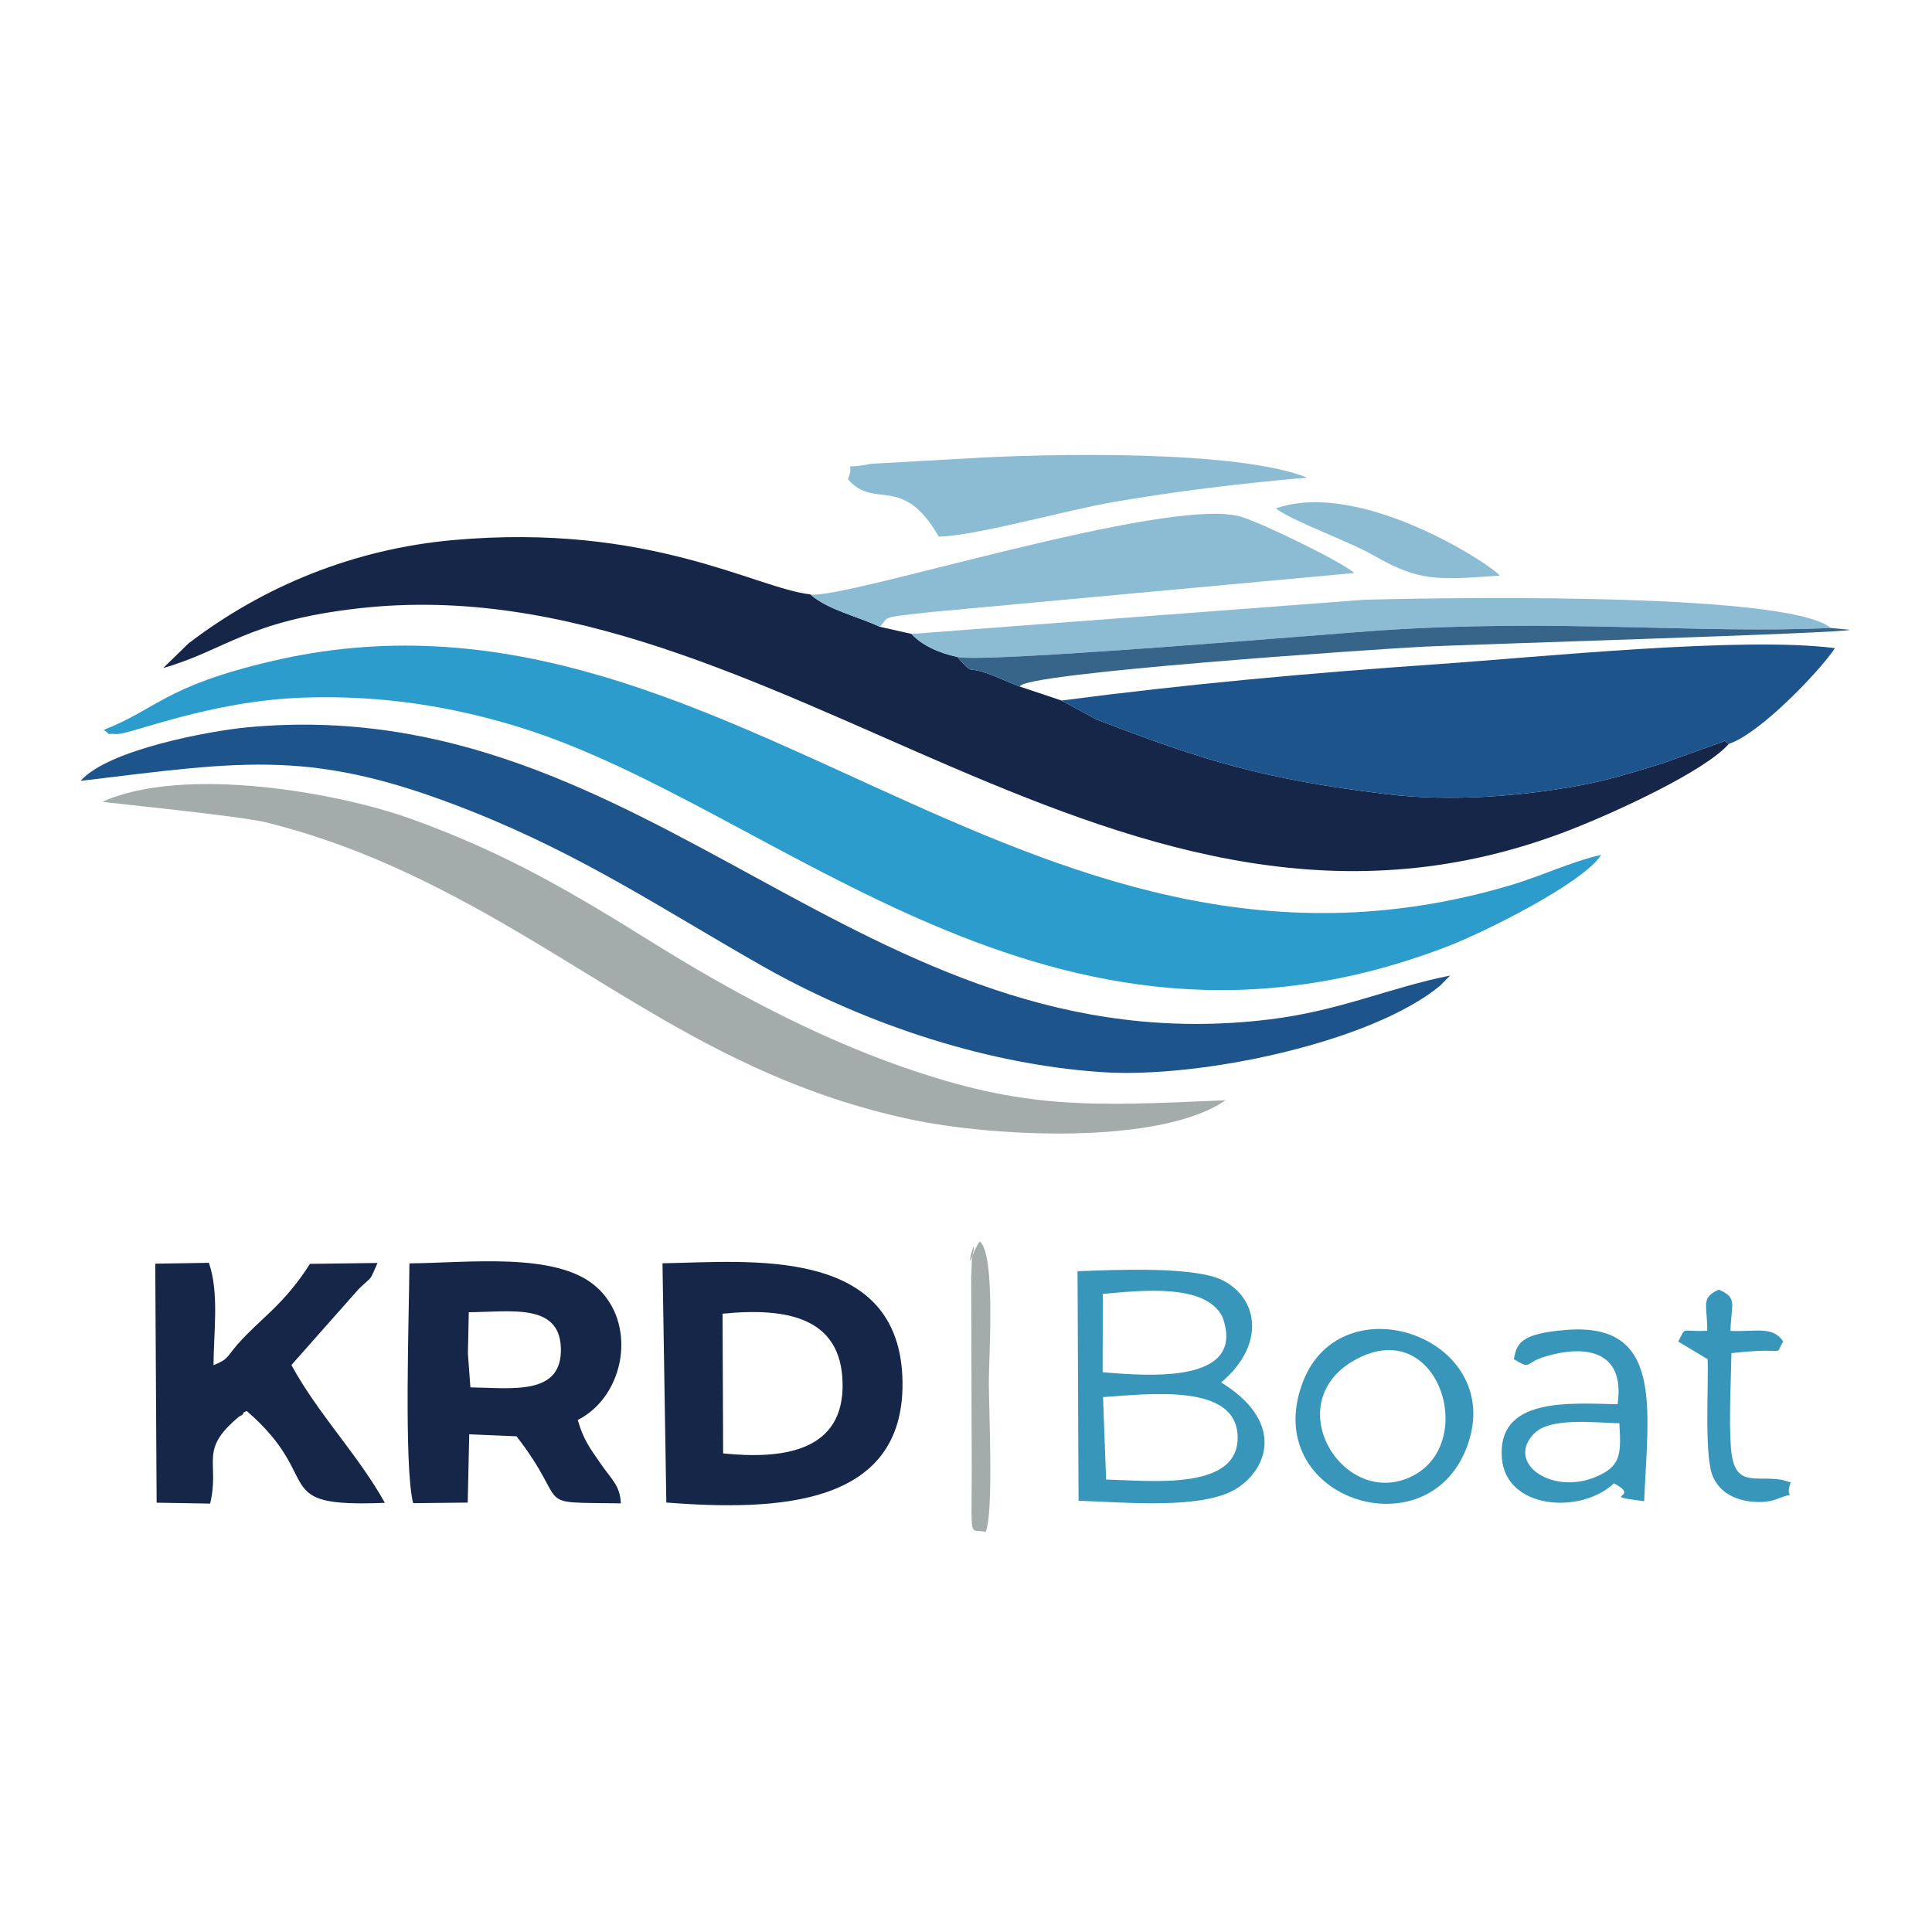
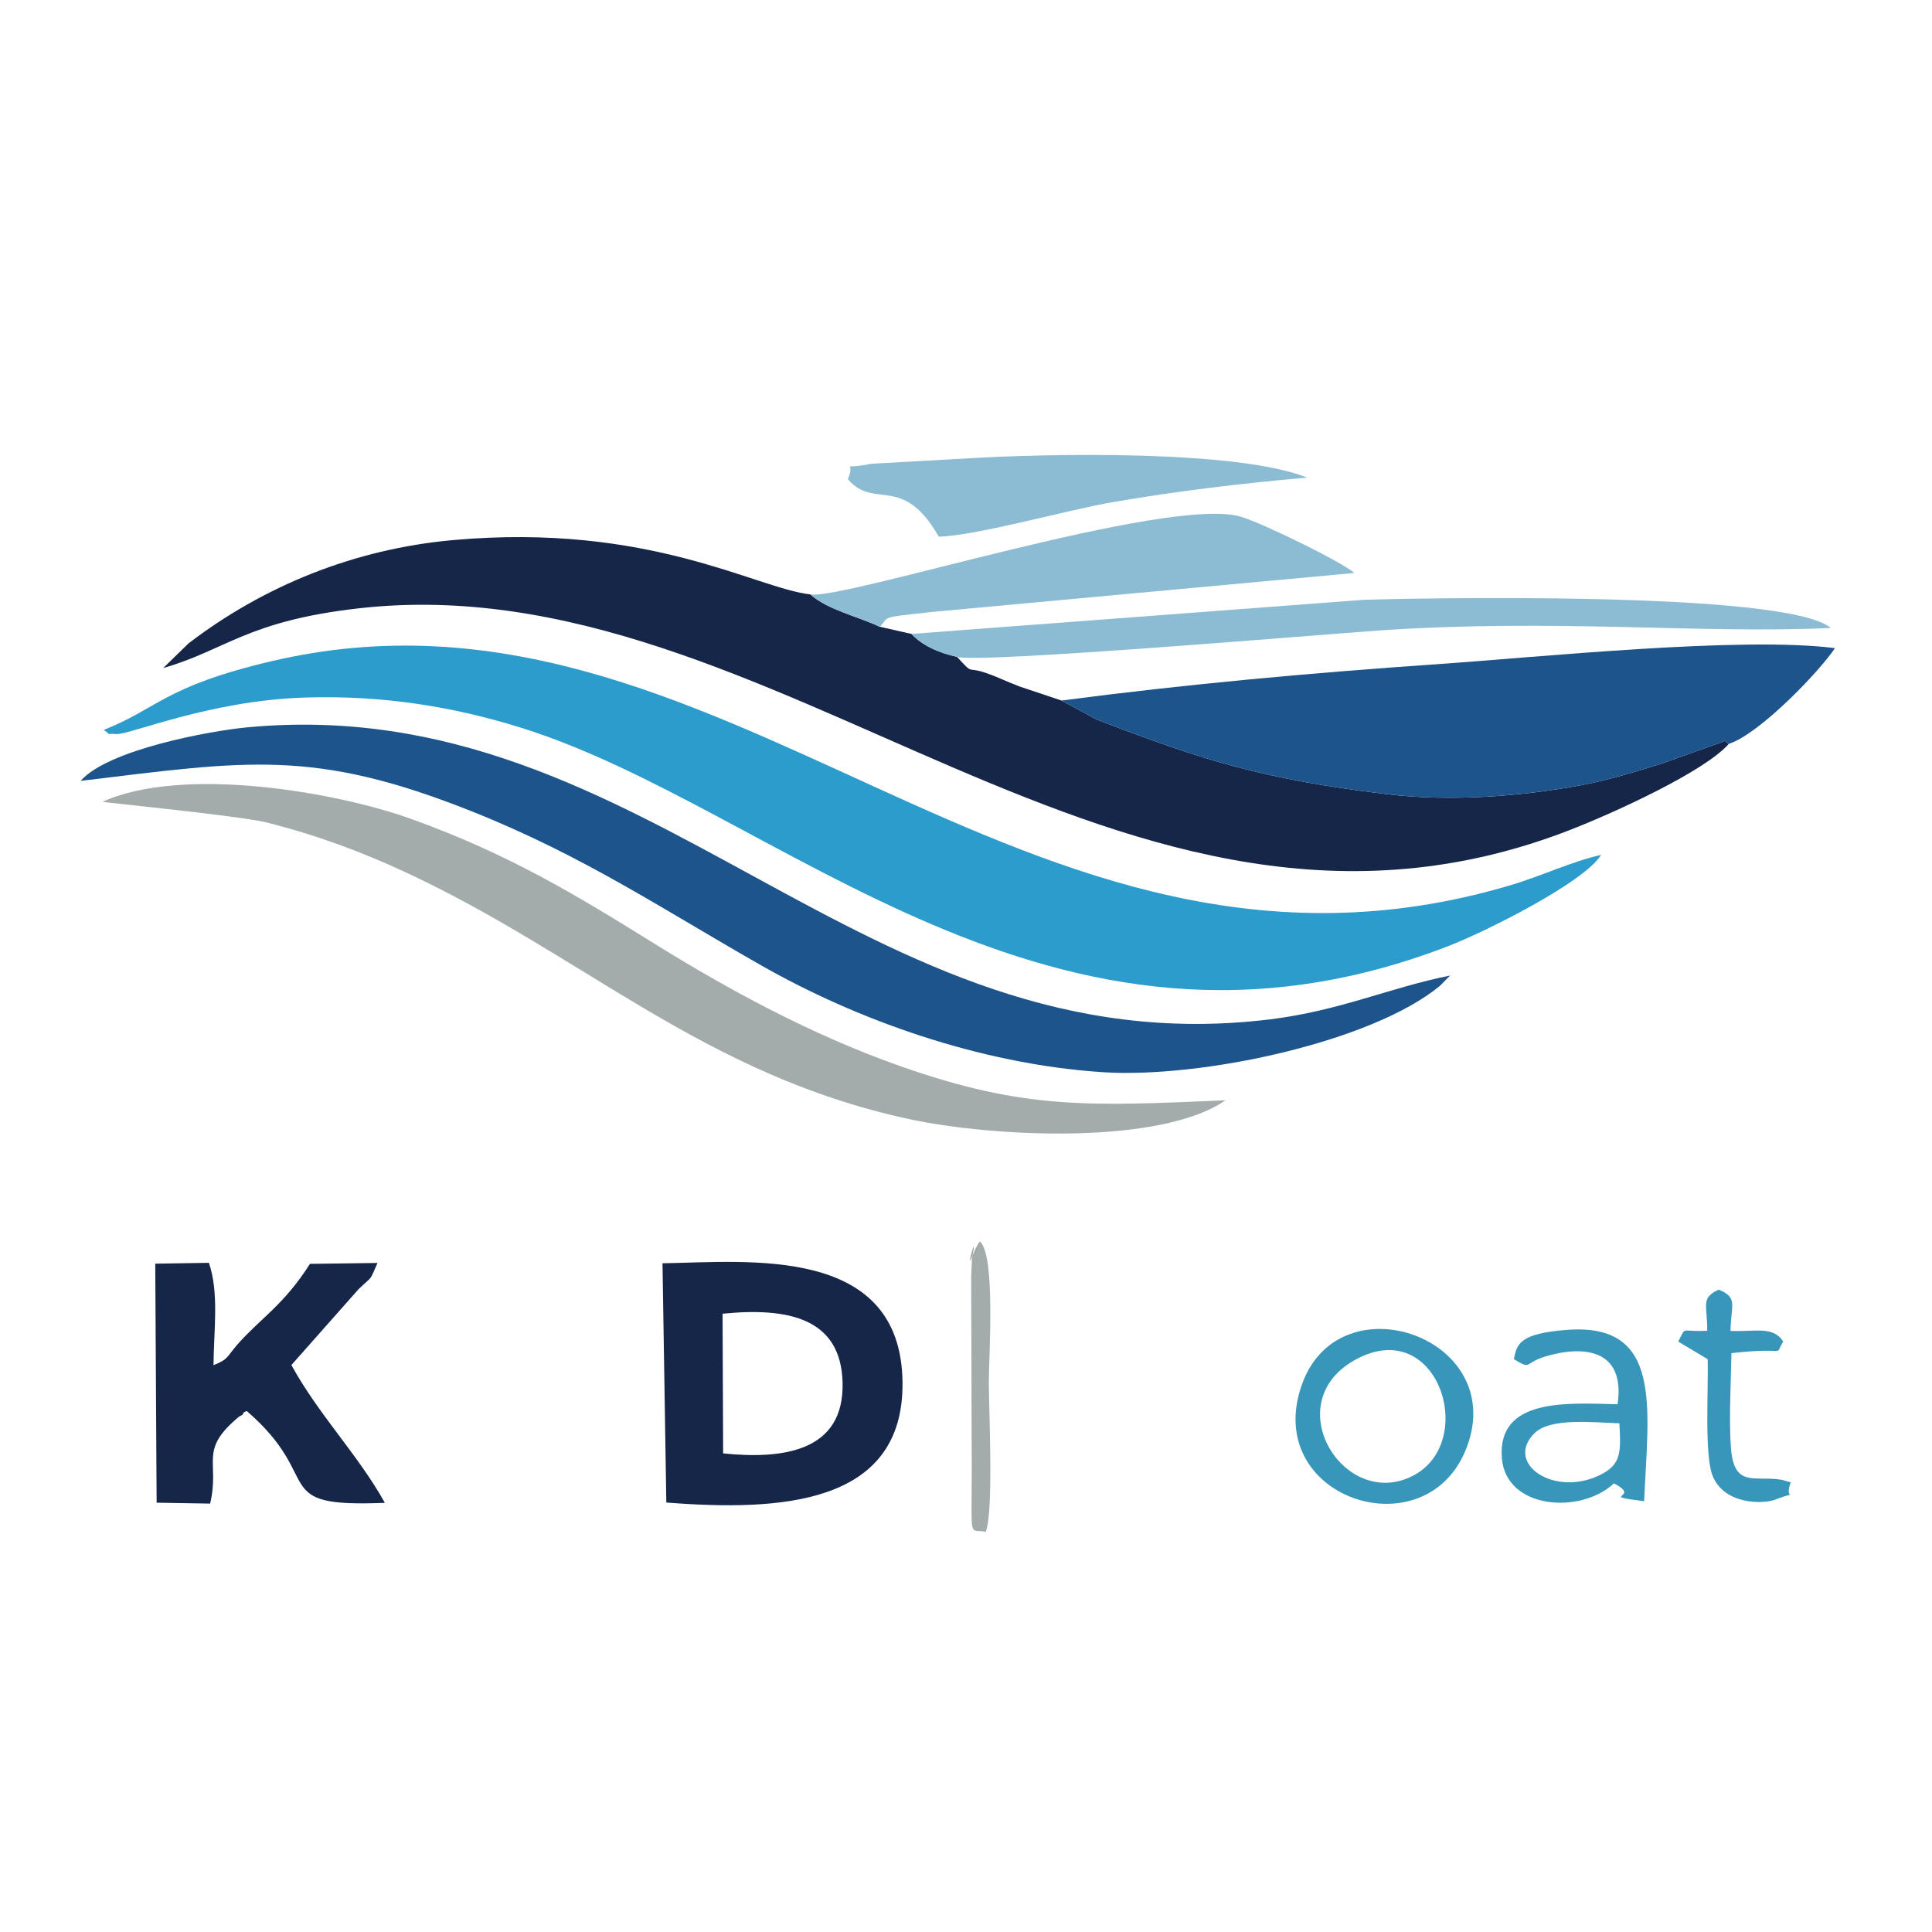
<svg xmlns="http://www.w3.org/2000/svg" xml:space="preserve" width="150mm" height="150mm" version="1.1" style="shape-rendering:geometricPrecision; text-rendering:geometricPrecision; image-rendering:optimizeQuality; fill-rule:evenodd; clip-rule:evenodd" viewBox="0 0 15000 15000">
  <defs>
    <style type="text/css"> .fil0 {fill:#162649} .fil2 {fill:#1C548B} .fil1 {fill:#2B9CCC} .fil6 {fill:#376489} .fil5 {fill:#3796B9} .fil4 {fill:#8CBCD4} .fil3 {fill:#A3ABAB} </style>
  </defs>
  <g id="Слой_x0020_1">
    <g id="_2971142305296">
      <path class="fil0" d="M13422.52 5775.39c-73.86,-44.92 17.01,-30.72 -84.13,-2.86l-427.8 152.8c-203.28,64.56 -430.17,133.03 -634.38,170.84 -458.35,84.9 -1005.85,130.75 -1511.8,69.33 -952.01,-115.57 -1414.71,-258.17 -2249.46,-578.66l-273.37 -147.94 -322.26 -107.76c-108.39,-40.9 -171.18,-74.18 -263.23,-105.98 -157.73,-54.48 -90.99,22.37 -225.52,-125.43 -138.85,-29.3 -274.08,-89.88 -353.36,-177.97l-247.15 -55.71c-171.29,-81.16 -403.91,-131.06 -538.78,-251.22 -423.69,-47.21 -1247.68,-558.56 -2773.86,-421.52 -766.12,68.78 -1468.96,355.11 -2053.74,801.88l-196.52 191.53c489.31,-140.64 649.19,-365.36 1519.57,-463.8 3244.83,-366.93 5908.23,3085.67 9408.54,1718.54 342.04,-133.6 1039.43,-451.72 1227.25,-666.07z" />
      <path class="fil1" d="M805.45 5666.77c88,58.31 -22.82,22.86 97.54,32.29 101.63,7.94 719.84,-260.31 1466.29,-283.4 599.48,-18.56 1144.89,69.25 1670.79,232.77 2013.25,626.02 4113.19,2885.77 7196.22,1700.28 290.33,-111.64 1057.4,-493.24 1194.91,-711.27 -237.5,53.37 -460.16,164.06 -718.72,239.96 -3794.19,1113.81 -6103.13,-2570.92 -9611.49,-1742.24 -826.79,195.29 -877.27,367.66 -1295.54,531.61z" />
      <path class="fil2" d="M625.83 6062.8c1290.33,-155.58 1809.8,-252.19 3037.05,236.43 873.28,347.7 1497.54,770.41 2257.4,1201.77 713.06,404.81 1669.18,759.83 2641.51,823.45 758.4,49.59 2086.59,-231.38 2618.14,-670.66l78.87 -79.8c-472.88,94.55 -854.73,274.17 -1403.66,340.93 -3171.47,385.65 -4805.23,-2562.92 -7935.75,-2267.87 -286.57,26.99 -1081.2,172.24 -1293.56,415.75z" />
      <path class="fil2" d="M8241.58 5438.9l273.37 147.94c834.75,320.49 1297.45,463.09 2249.46,578.66 505.95,61.42 1053.45,15.57 1511.8,-69.33 204.21,-37.81 431.1,-106.28 634.38,-170.84l427.8 -152.8c101.14,-27.86 10.27,-42.06 84.13,2.86 241.79,-79.02 705.81,-565.17 824.08,-743.28 -723.16,-93.21 -2308,70.8 -3089.21,124.66 -984.71,67.88 -1951.57,155.58 -2915.81,282.13z" />
      <path class="fil3" d="M9515.4 8542.36c-1058.4,46.33 -1561.81,72.33 -2510.24,-259.31 -695.45,-243.19 -1350.56,-600.09 -1914.96,-950.72 -614.23,-381.61 -1136.62,-700.57 -1900.89,-975.21 -581.55,-208.97 -1769.78,-413.77 -2393.95,-131.99 9.96,4.7 1075.42,110.2 1273.75,160.25 395.77,99.91 741.32,229.74 1074.93,384.67 1399.18,649.81 2310.36,1571.53 3911.81,1917.99 653.37,141.36 1952.82,204.39 2459.55,-145.68z" />
      <path class="fil0" d="M5614.45 11284.21l-4.52 -1084.59c515.38,-51.5 918.64,37.3 931.84,533.35 14.21,535.14 -457.71,599.1 -927.32,551.24zm-441.13 381.42c887.73,69.16 1843.05,17.69 1833.84,-931.63 -10.42,-1071.09 -1198.45,-936.51 -1863.57,-925.87l29.73 1857.5z" />
-       <path class="fil0" d="M3652.12 10771.46l-19.34 -264.27 3.15 -136.8 3.66 -182.25c325.89,-2.56 700.57,-72 714.82,273.12 15.59,377.62 -378.66,314.91 -702.29,310.2zm833.41 253.18c369.36,-185.97 467.91,-756.01 137.54,-1039.39 -310.51,-266.35 -986.28,-180.35 -1444.31,-176.41 -2.13,379.05 -44.37,1574.59 28.82,1861.78l423.76 -4.46 11.82 -529.99 367.08 15.24c432.41,558.35 98.05,509.91 810.02,520.63 -5.95,-140.72 -74.36,-187.13 -159.15,-311.49 -79.42,-116.49 -129.64,-177.21 -175.58,-335.91z" />
      <path class="fil0" d="M2782.92 10010.16c120.49,-116.25 79.33,-52.53 148.28,-204.55l-524.76 6.97c-203.95,321.32 -386.87,425.25 -561.67,624.46 -87.11,99.3 -68.73,115.21 -187.06,162.03 0.79,-252.79 45.46,-562.48 -36,-794.6l-416.35 6.67 10.65 1855.78 415.52 6.89c78.34,-330.72 -95.47,-411.62 228.57,-678.43 5.56,-4.58 23.51,-5.68 27.6,-20.36 4.11,-14.79 18.47,-13.8 28.09,-20.11 618.19,534.3 155,750.24 1072.35,713.06 -207.89,-373.3 -514.37,-683.29 -725.81,-1069.82l520.59 -587.99z" />
      <path class="fil4" d="M6291.28 4614.83c134.87,120.16 367.49,170.06 538.78,251.22 82.17,-81.65 -15.31,-68.61 403.93,-114.65l3281.31 -302.8c-102.14,-89.04 -712.91,-386.8 -881.01,-436.7 -564.07,-167.39 -3083.93,648.12 -3343.01,602.93z" />
      <path class="fil4" d="M7077.21 4921.76c79.28,88.09 214.51,148.67 353.36,177.97 156.98,53.62 2873.34,-177.09 3274.56,-204.47 1378.87,-94.14 2478.36,27.73 3509.5,-19.74 -353.45,-295.52 -3284.05,-228.46 -3619.68,-219.19l-3517.74 265.43z" />
      <path class="fil4" d="M6582.86 3719.78c205.37,243.06 423.01,-47.75 705.64,446.75 289.45,-5.92 993.62,-207.28 1362.57,-269.97 496.52,-84.38 958.79,-140.61 1497.72,-188.58 -538.72,-215.7 -2005.63,-189.2 -2677.21,-146.77l-708.82 39.66c-264.13,53.06 -111.72,-35.78 -179.9,118.91z" />
-       <path class="fil5" d="M8587.82 11487l-23.92 -639.98c381.18,-26.63 1029.86,-102.86 1044.97,300.49 16.06,429.27 -668.65,348.18 -1021.05,339.49zm-25.85 -1440.98c326.73,-30.44 798.37,-77.34 928.54,177.08 193.03,524.81 -577.95,460.34 -929.53,430.84l0.99 -607.92zm919.09 687.17c344.97,-291.29 290.81,-650.36 12.49,-792.48 -218.24,-111.42 -846.72,-81.2 -1127.67,-71.02l7.96 1782.05c349.08,10.44 969.84,73.32 1232.96,-98.51 246.23,-160.78 358.32,-522.18 -125.74,-820.04z" />
-       <path class="fil6" d="M7430.57 5099.73c134.53,147.8 67.79,70.95 225.52,125.43 92.05,31.8 154.84,65.08 263.23,105.98 -10.89,-105.42 2814.59,-293.99 3116.38,-309.54 356.18,-18.32 3294.89,-105.22 3328.18,-132l-149.25 -14.08c-1031.14,47.47 -2130.63,-74.4 -3509.5,19.74 -401.22,27.38 -3117.58,258.09 -3274.56,204.47z" />
      <path class="fil5" d="M12572.83 11050.39c12.55,226.37 14.96,320.81 -151.51,402.14 -356.66,174.26 -743,-91.73 -507.82,-324.99 122.99,-122 451.62,-83.53 659.33,-77.15zm-574.02 -518.83c299.14,-89.83 622.15,-55.28 560.07,371.06 -383.82,-8.84 -937.11,-53.38 -898.19,419.87 32.63,396.59 612.1,436.35 869.45,194.49 226.79,116.05 -139.69,90.98 235.08,138.46 30.22,-720.76 151.59,-1389.69 -603.79,-1330.02 -355.54,28.07 -384.9,104.17 -407.77,227.18 143.42,86.4 73.86,30.41 245.15,-21.04z" />
      <path class="fil5" d="M10535.19 10550.21c631,-332.53 940.09,644.58 436.7,906.65 -537.27,279.72 -1066.6,-574.71 -436.7,-906.65zm853.16 685.67c319.94,-848.1 -977.13,-1302.36 -1275.84,-498.26 -332.53,895.2 965.55,1320.77 1275.84,498.26z" />
      <path class="fil5" d="M13442.86 10505.67c460.36,-52.27 323.19,36.98 402.09,-89.73 -80.26,-125.54 -223.82,-72.89 -409.62,-83.09 4.65,-206.49 60.3,-256.28 -91.17,-320.3 -142.87,65.72 -88.06,118.18 -89.2,319.31 -214.63,11.34 -158.98,-40.75 -225.28,84.08l228.38 136.66c7.94,221.7 -27.99,747.39 40.4,910.03 92.46,219.83 389.79,217.83 488.86,178.89 192.43,-75.63 59.11,19.63 115.71,-132.33l-71.5 -20.6c-212.25,-33.71 -369.18,67.27 -392.88,-251.16 -15.72,-210.88 0.3,-513.37 4.21,-731.76z" />
-       <path class="fil4" d="M9905.38 3947.54c135.86,102.29 567.06,254.36 756.35,363.01 356.34,204.5 492.43,193.7 980.7,158.5 -30.69,-60.86 -1068.87,-756.2 -1737.05,-521.51z" />
      <path class="fil3" d="M7607.2 9638.56c-7.85,9.64 -16.53,23.29 -20.15,31.45 -3.63,8.22 -14.05,22.47 -17.93,33.04 -99.15,270.25 33.8,-224.13 -23.01,75.59 0,0.04 -5.9,126.66 -6.01,133.38l4.52 1506.22c-0.77,558.3 -20.73,447.57 108.11,474.95 62.75,-142.34 25.17,-939.98 24.48,-1158.39 -0.58,-192.24 54.66,-995.95 -70.01,-1096.24z" />
    </g>
  </g>
</svg>